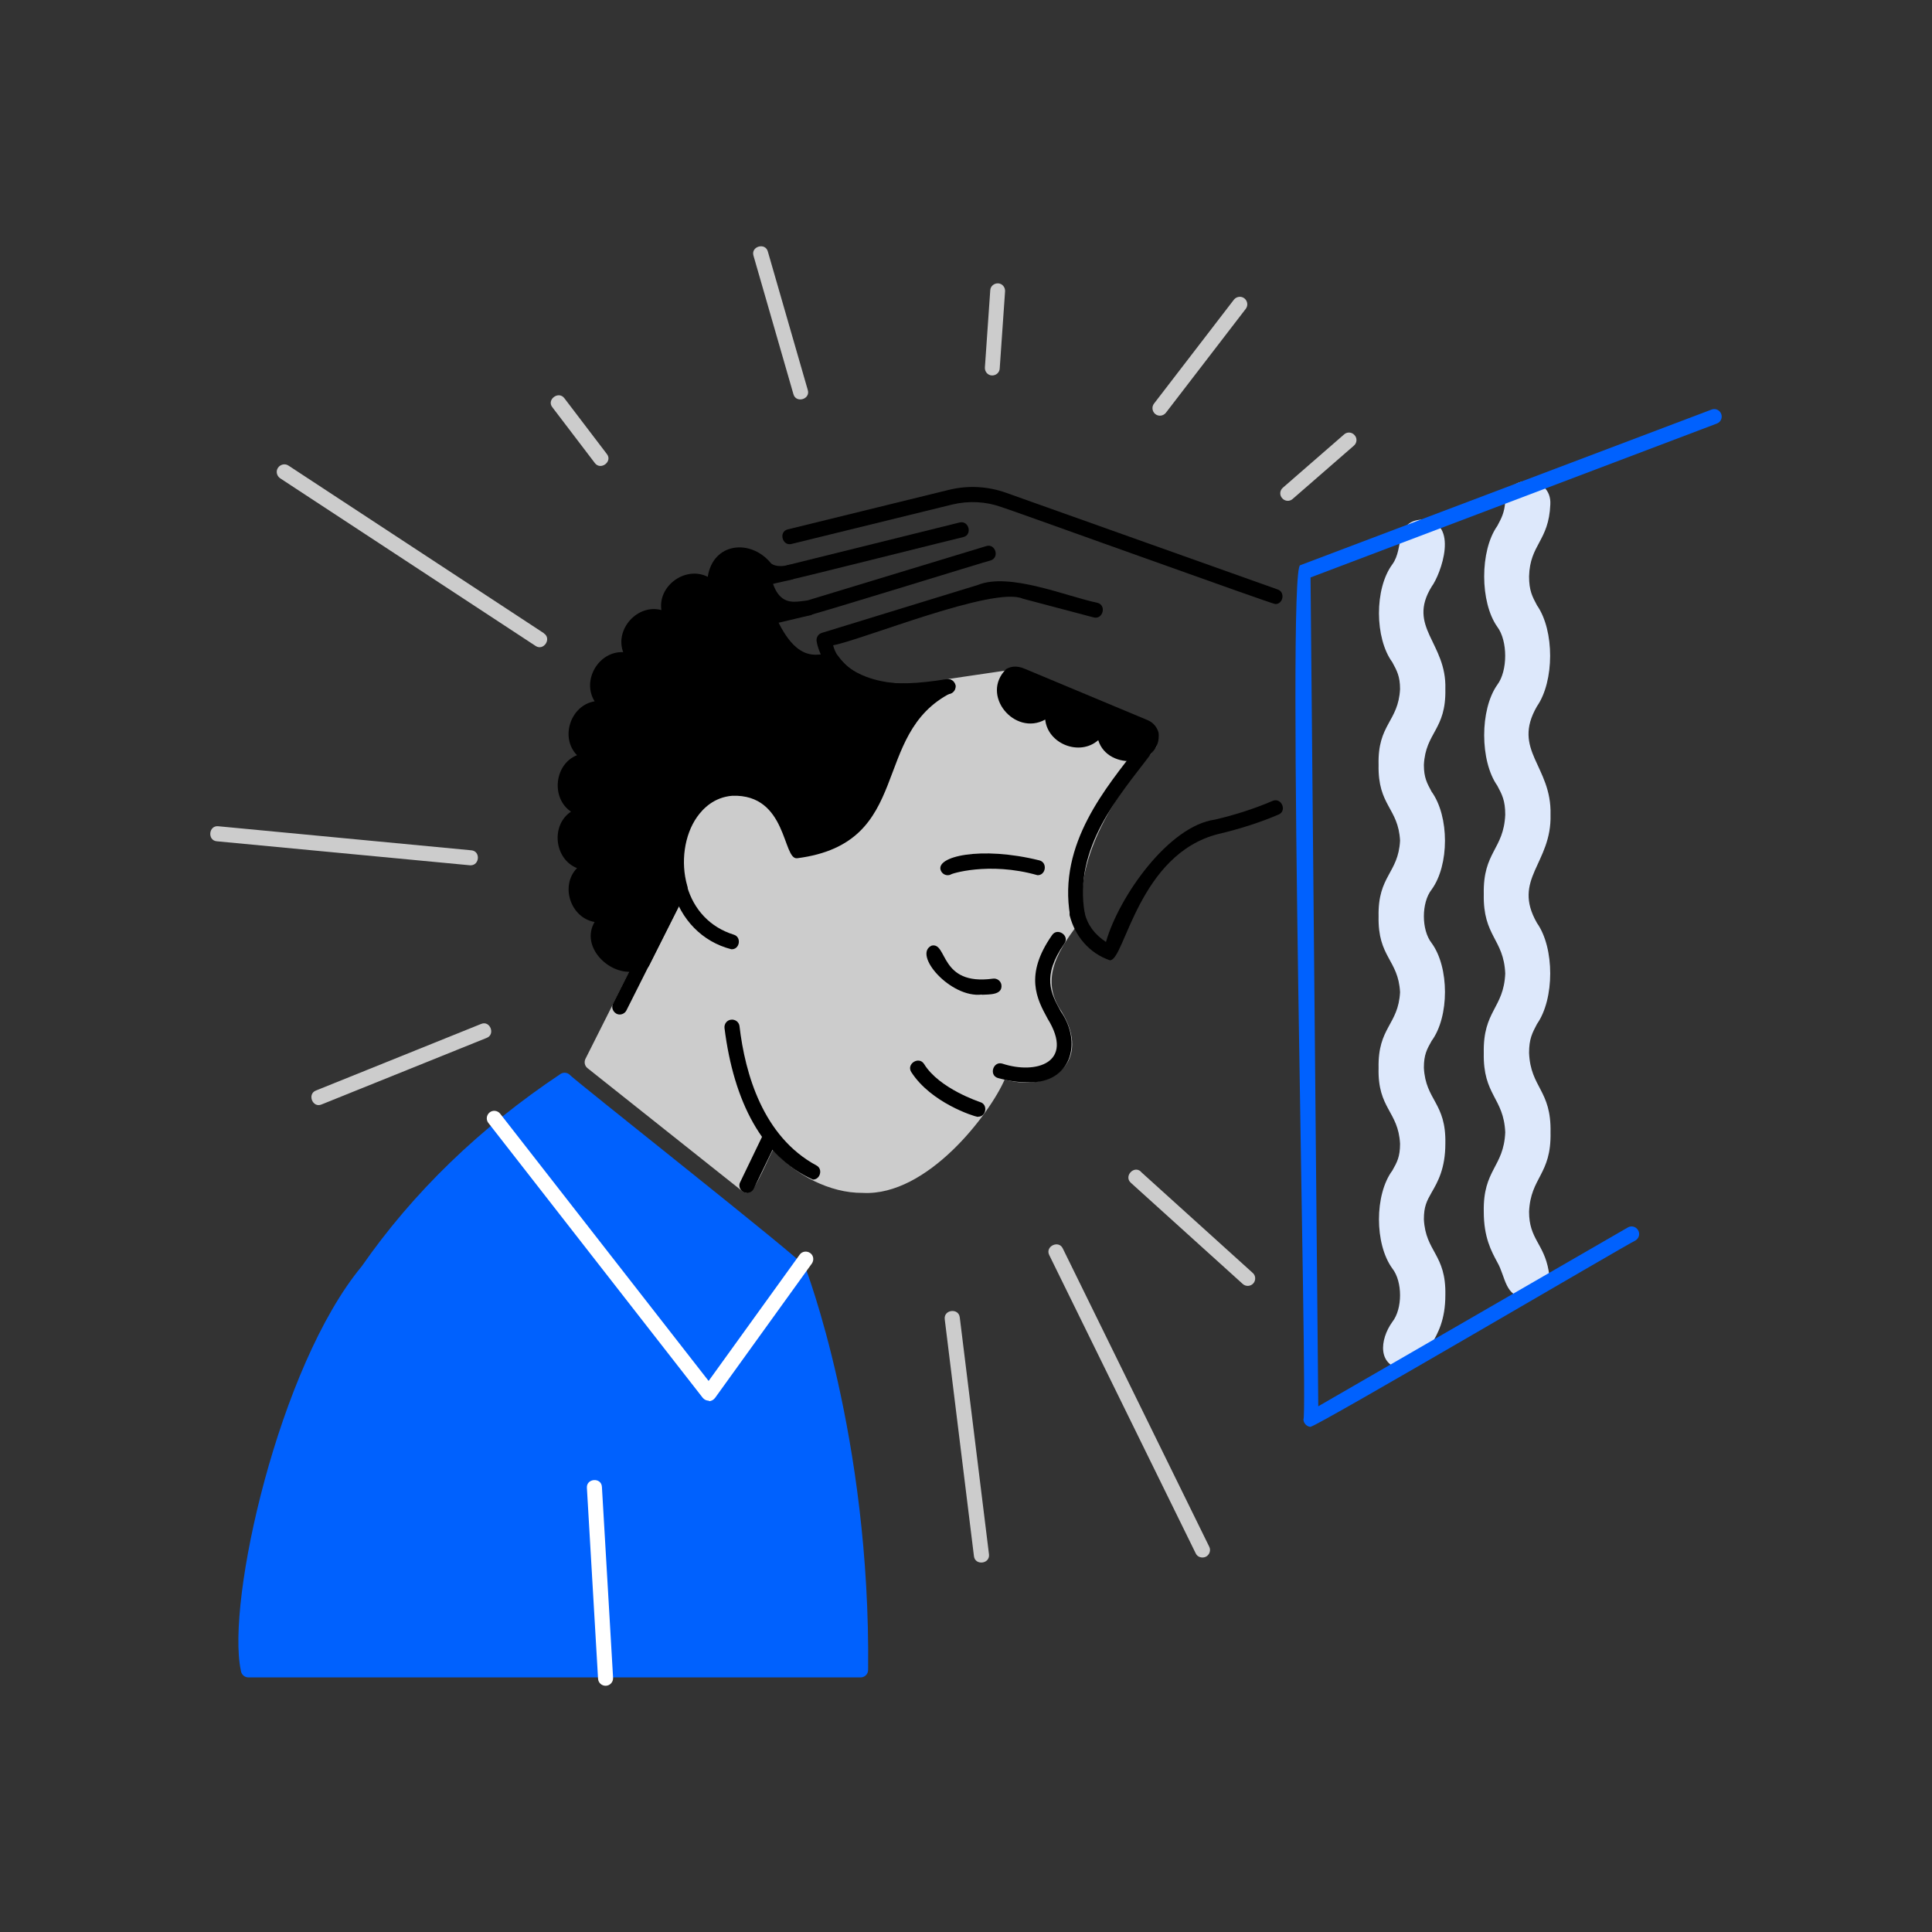
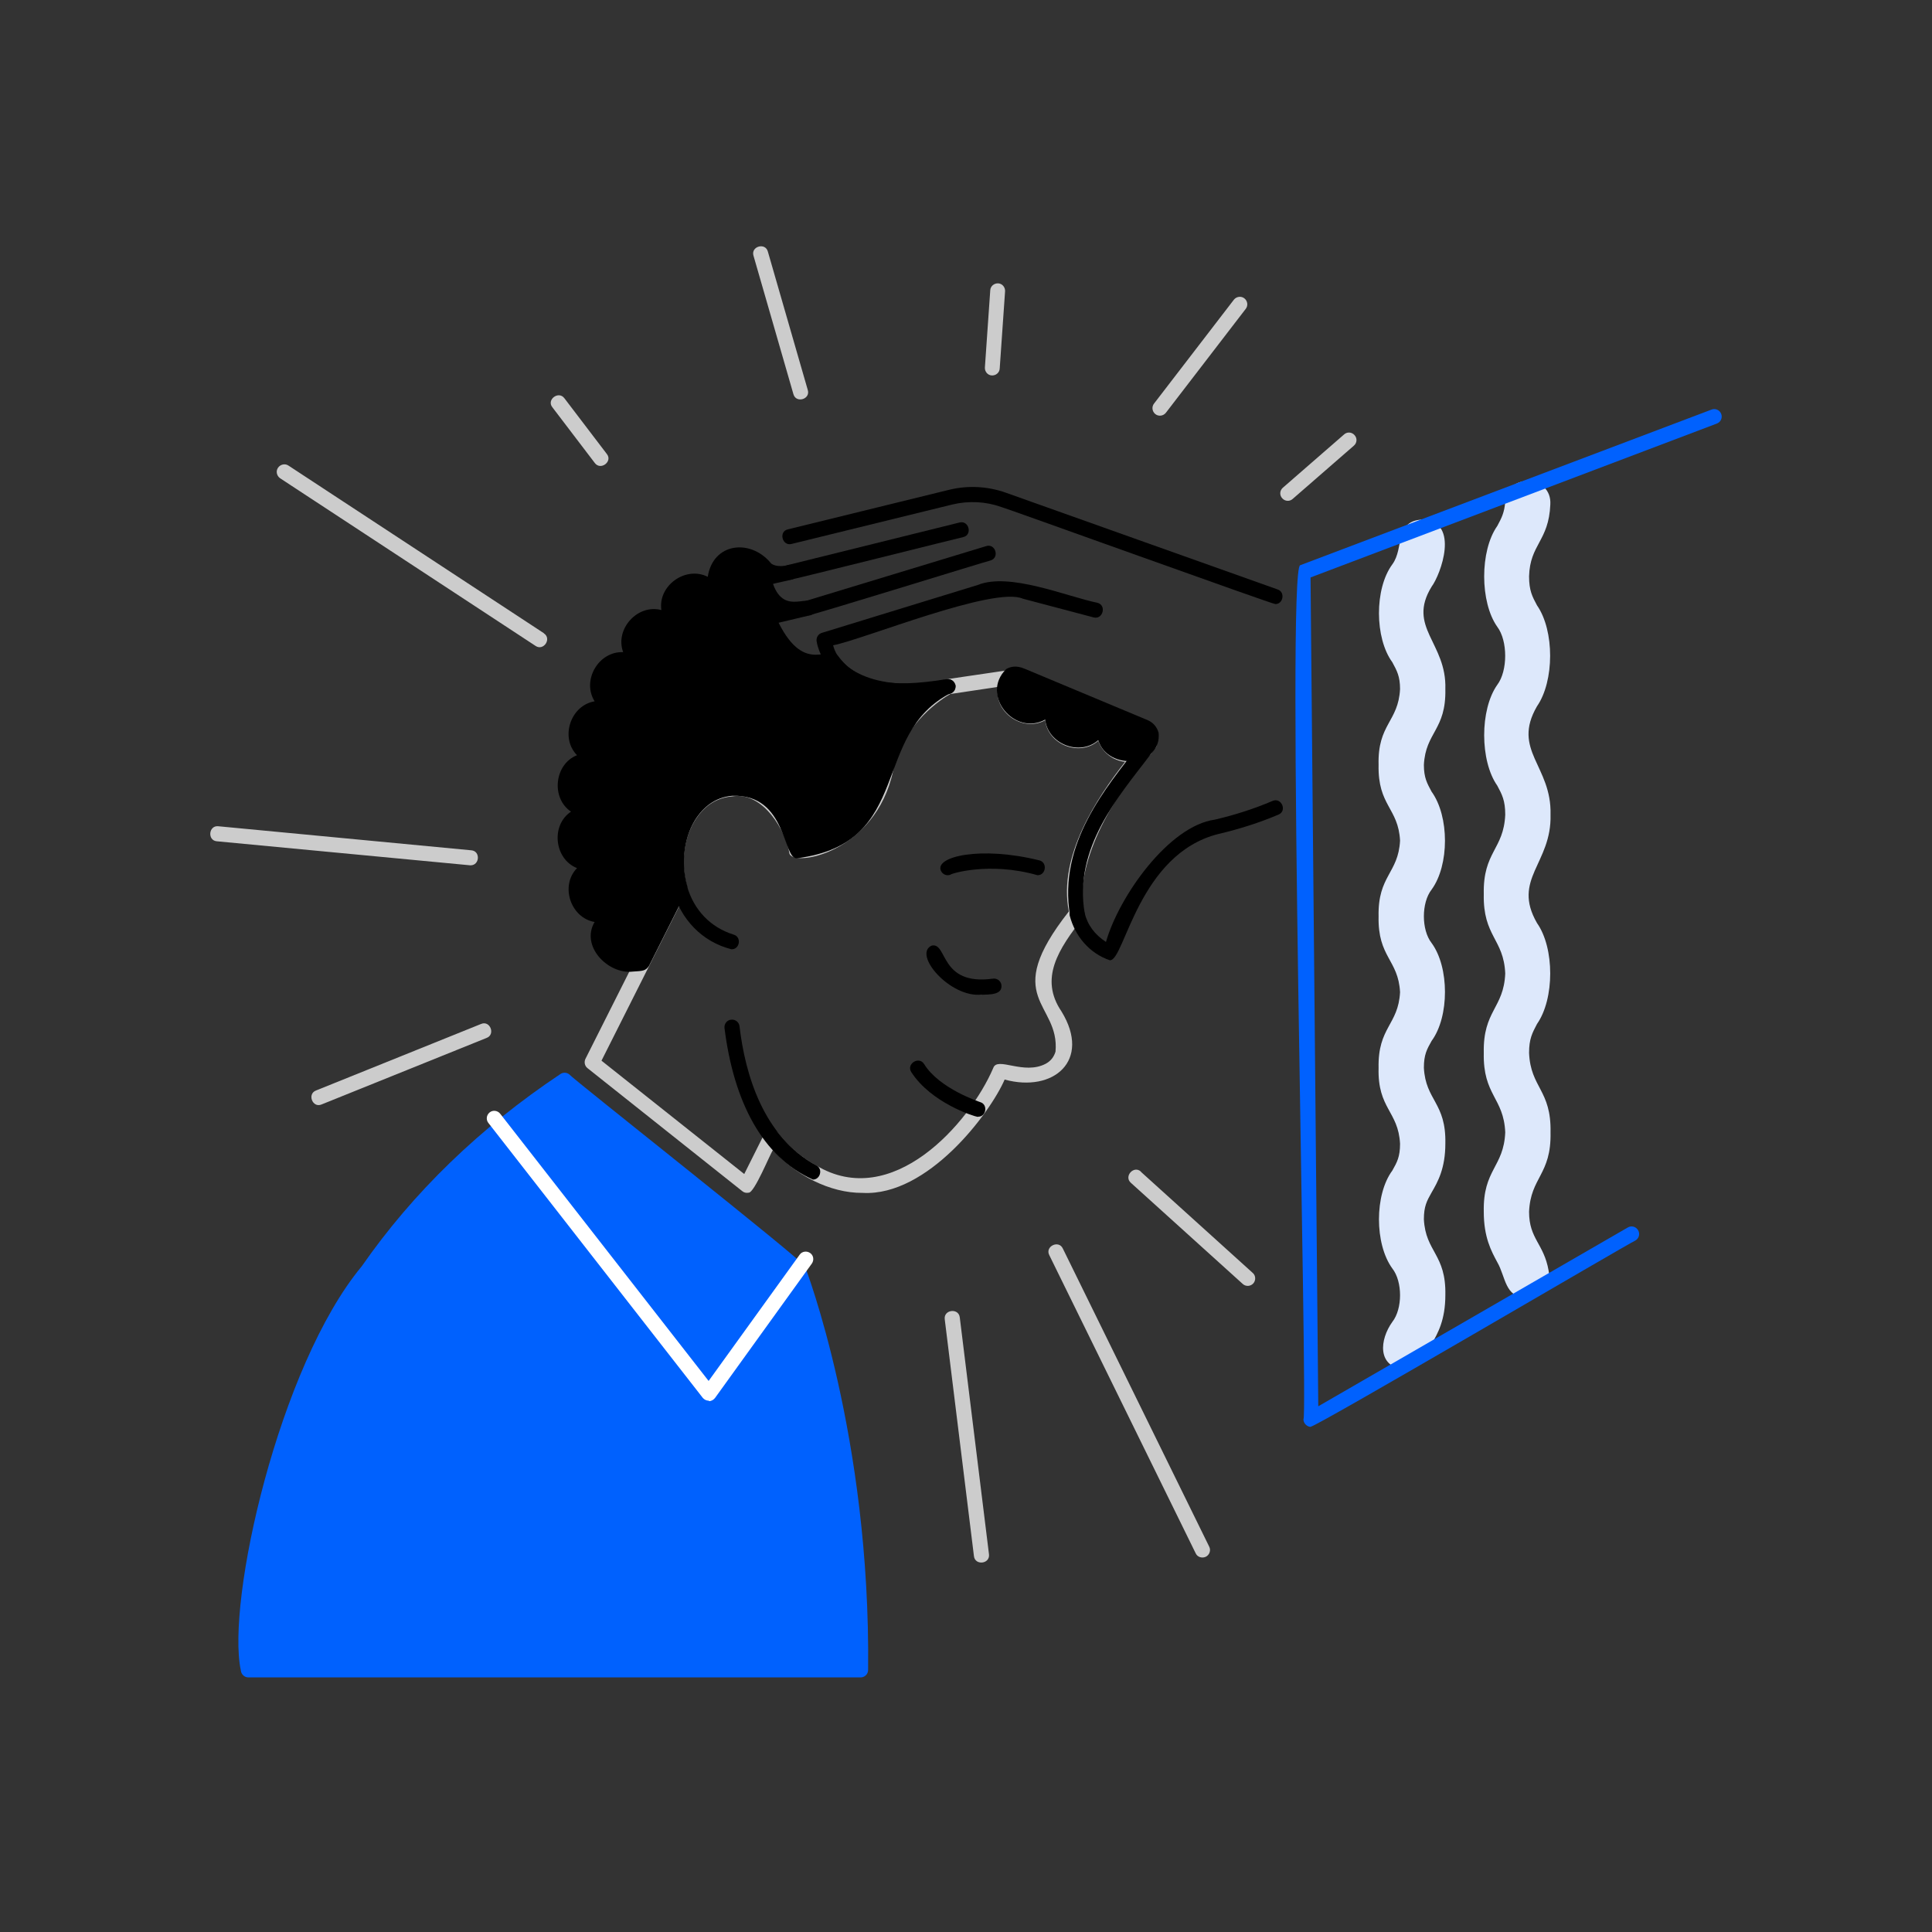
<svg xmlns="http://www.w3.org/2000/svg" version="1.1" viewBox="0 0 900 900">
  <rect x="0" y="0" width="900" height="900" fill="#333333" stroke="none" />
  <defs>
    <style>
      .cls-1 {
        fill: #dde8fb;
      }

      .cls-2 {
        fill: #ccc;
      }

      .cls-3 {
        fill: #fff;
      }

      .cls-4 {
        fill: #0061fe;
      }
    </style>
  </defs>
  <g>
    <g id="Layer_1">
      <g id="Layer_2">
        <g>
          <g>
-             <path class="cls-2" d="M468.7,315.8l-.5,4.8c-1,9.5,9.2,16.2,17.5,11.4l4-2.3.5,4.8c1,9.5,12.4,13.9,19.5,7.5l3.4-3.1,1.5,4.5c3,9.1,14.9,11,20.5,3.1-11.1,13.9-40.9,47.8-33.6,78.8h0s-6.2,8.3-8.8,12.2c-18.7,28.5,7.3,35.7,2.2,53.2-4.6,15.7-29.1,8-29.1,8-9.5,26.3-62.4,85.9-106.7,30.5l-11.4,22.8-72.1-57.3,40.9-81.3h0c-10.4-55.8,47.5-59.9,54.5-17.1,52.2-6.8,31-57.7,70.4-76.7l27.2-4h0Z" />
            <path class="cls-2" d="M401.8,555.7c-15.2.1-31.3-8.3-41.7-20-1.3,1.6-8.7,20.2-11.4,19.9-1,.2-2.1,0-2.9-.7l-72.1-57.3c-1.3-1-1.7-2.8-1-4.3l40.3-80.1c-11.6-47.8,45.9-72.1,60.8-20.5,46.5-8.9,25.4-56.3,66.2-76,.3-.2.7-.3,1.1-.3l27.2-4c8.6,0-1,11.9,7.2,16.4,7.6,5.7,14.9-8.5,17.9.5l.5,4.8c.4,6.5,9,9.8,13.7,5.2,2.5-2.4,6.7-6.8,9.1-1.6l1.5,4.5c1.8,6.4,11,7.6,14.5,2,2.7-3.5,8.2.7,5.6,4.2-.9,1.2-1.8,2.2-2.7,3.4-13.9,15.5-35.8,47.6-30.9,75.5-11.8,14.9-20.6,28.6-10.2,43.9,14,22.9-3.8,37.9-26.5,31.7-6.8,15.7-35.8,54.4-66.1,52.8h0ZM359.3,525.9c1.1,0,2.1.5,2.8,1.4,5,6.6,11.2,11.8,18.1,15.6,35.3,21.3,71.4-19.5,82.5-45.4,1.9-5.5,14.2,3.5,24.5-2,2.2-1.2,3.7-3,4.5-5.6,2.1-23.1-26.1-24.3,6.2-65.3-5.1-25.8,13.1-52.9,26.2-69.7-5.7-.6-10.6-4.4-12.5-9.8-8.6,7.6-23.5,1.8-24.7-9.6-10.4,5.8-24-3.7-22.1-15.5l-22.1,3.3c-3.2,1.8-22,13.3-26.6,35.6-8.2,38.9-47.7,45.4-48.4,38.4-1.5-9.6-11.9-28.8-26.7-26.3-8.4.7-13.5,5.7-16.4,9.9-5.9,8.4-7.7,20.9-4.6,31.8.3.9.2,1.8-.2,2.7l-39.6,78.7,66.5,52.8,9.5-19c.6-1.2,1.8-1.9,3.1-1.9h0Z" />
          </g>
          <g>
            <path class="cls-1" d="M654.5,638c-13.2-1.2-11.8-14-5.9-22.2,4.8-6.1,4.8-18.8,0-24.9-8.3-11.4-8.3-34.4,0-45.6,2.2-3.9,3.6-6.4,3.6-12.5-.8-15.2-10.5-16.3-10-35.3-.4-19,9.2-20,10-35.3-.8-15.2-10.4-16.2-10-35.3-.4-19,9.2-20,10-35.3-.8-15.3-10.4-16.2-10-35.3-.5-19,9.2-20,10-35.3,0-6-1.5-8.6-3.6-12.5-8.2-11.2-8.4-34.2,0-45.6,5.7-7.7.7-20.6,14.6-20.9,16.8,1.3,8,25.5,3.7,31.3-11.6,18.9,7.1,26.1,6.4,47.7.4,19.1-9.2,20-10,35.3,0,6,1.5,8.6,3.6,12.5,8.3,11.5,8.3,34.2,0,45.6-4.8,6.1-4.8,18.8,0,24.9,8.3,11.3,8.3,34.3,0,45.6-2.2,3.9-3.6,6.4-3.6,12.5.8,15.3,10.4,16.2,10,35.3,0,11.6-3.5,17.8-6.4,22.8-2.2,3.9-3.6,6.4-3.6,12.5.8,15.3,10.4,16.2,10,35.3,0,11.6-3.5,17.8-6.4,22.8-2.7,5.5-5.3,12.1-12.3,11.8h0Z" />
            <path class="cls-1" d="M711,604.5c-10,0-9.6-9.8-13.5-16.5-2.8-5.2-6.3-11.6-6.3-23.5-.4-19.8,9.3-20.7,10-37-.7-16.2-10.4-17.2-10-37-.4-19.8,9.3-20.7,10-37-.7-16.2-10.4-17.2-10-37-.4-19.8,9.3-20.7,10-37,0-6.6-1.5-9.4-3.7-13.5-8.1-11.5-8.2-35.4,0-47,4.9-6.5,4.9-20.5,0-27-8.1-11.4-8.2-35.4,0-47,2-3.7,3.3-6.2,3.7-11.3.9-13.6,21.8-12.5,21,1.3-.7,17.1-9.5,18.5-9.9,33.5,0,6.6,1.5,9.4,3.7,13.5,8.2,11.8,8.1,35.3,0,47-11.9,20.5,6.9,27.7,6.3,50.5.6,22.8-18.1,30-6.3,50.5,8.2,11.6,8.2,35.3,0,47-2.2,4.2-3.7,6.9-3.7,13.5.7,16.3,10.4,17.2,10,37,.4,19.8-9.3,20.8-10,37,0,12.7,6.9,14.8,9.1,27.4,1.3,6.4-3.8,12.6-10.3,12.5h0Z" />
-             <path d="M478.6,504.2c-7,0-13.2-1.9-13.7-2-4.4-1.3-2.2-8.1,2.1-6.7,15.5,5.1,33.8-.3,21-21-4.9-9-11-20.2,2.1-38.9,2.5-3.7,8.4.3,5.7,4-10.6,15.2-6.3,23.1-1.6,31.6,10.1,14.6,4.8,33.7-15.6,33h0Z" />
            <path d="M378.5,549.4c-23.3-10.5-36.7-36.1-41-70.5-.2-1.9,1.1-3.7,3.1-3.9,1.9-.2,3.7,1.1,3.9,3.1,2.6,22.2,11,51.4,35.8,64.8,3.2,1.6,1.8,6.7-1.7,6.6h0Z" />
            <path d="M340.7,442.2c-13.7-3.5-23.5-13.9-27.4-27.6-.5-1.9.5-3.8,2.4-4.3,1.9-.5,3.8.5,4.3,2.4,3.2,11.2,10.9,19.3,21.8,22.7,3.8,1.1,2.8,7-1.1,6.8h0Z" />
            <path d="M444.8,318.7c-.6-1.6-2.3-2.6-4-2.3-26.8,4.3-40.8,1.6-50-10.3-4-6.7-15.5,9.1-28.1-16l13.9-3.3c2.3-.2,4.3-2.1,3.7-4.5-2.4-7.3-14.7,5.3-20.2-10.3.5-.2,8.1-1.8,8.7-2,4.4-1,2.8-7.9-1.6-6.8-5.3,1.4-8-.5-8.2-1-9.6-11.4-26.9-9.3-29.3,6.5-10.3-5.2-23.3,4.1-21.6,15.5-11.1-3-21.8,8.9-17.8,19.6-11.5-.5-19.4,13.2-13.3,22.9-11.3,1.9-16.2,17-8.2,25.1-10.6,4.2-12.2,20-2.8,26.3-9.5,6.3-7.8,22.1,2.8,26.3-8,8.2-3,23.2,8.2,25.1-6.7,11.3,6.3,24.5,17.8,23.1,4.7-.3,5.9-.3,7.5-2.6l17.6-35c.4-.8.5-1.7.2-2.5-3.1-10.9-1.3-23.5,4.6-31.9,2.9-4.1,8-9.2,16.4-9.9,25.8-.9,23.4,30.1,30.3,29.1,54.7-7.1,33.6-57.8,71.8-77.1,1.5-.8,2.3-2.6,1.7-4.2h0Z" />
-             <path d="M288.7,472.6c-2.5,0-4.3-2.8-3.1-5.1l27.9-55.5c.9-1.7,3-2.4,4.7-1.5,1.7.9,2.4,3,1.5,4.7l-27.9,55.5c-.6,1.2-1.9,1.9-3.1,1.9h0Z" />
-             <path d="M347.9,555.7c-2.5,0-4.3-2.8-3.1-5l10.8-22.4c.8-1.7,2.9-2.5,4.7-1.6,1.7.8,2.5,2.9,1.6,4.7l-10.8,22.4c-.6,1.2-1.9,2-3.1,2h0Z" />
            <path d="M457.4,463.3c-14.6,1.8-32.4-18.7-23.4-22.8,7.5-1.7,3.5,18.8,28.5,15.4,1.9-.3,3.7,1,4,2.9.6,4.9-6,4.4-9.1,4.6h0Z" />
            <path d="M455.5,520.3c-2-.3-21.8-6.6-31-20.9-2.4-3.8,3.6-7.6,6-3.7,7.1,11.5,25.9,17.6,26.1,17.7,3.8,1.1,2.8,7-1.1,6.8h0Z" />
            <path d="M483.3,407.7c-22.8-6.5-40.9-.5-40.4-.3-1.8.8-3.8,0-4.6-1.8-2.9-6.6,18.5-11.6,45.9-4.8,3.9,1,3,7-.9,6.9Z" />
            <path d="M517.2,447.4c-9.9-3.3-16.4-11.5-18.8-20.6-1.2-4.4,5.7-6.1,6.8-1.7,1.4,5.8,4.7,10.2,10,13.7,6.1-21.3,29.3-54.1,50.8-57,9.4-2.2,18.4-5.1,26.8-8.7,4.1-1.8,7,4.7,2.7,6.4-8.7,3.7-18.1,6.7-27.9,9-37.2,9.3-43.7,58.6-50.4,58.8h0Z" />
            <path d="M501.9,429.4c-1.6,0-3.1-1.2-3.4-2.8-5.8-33.7,17.1-60,31.5-78.8,2.7-3.6,8.4.7,5.5,4.3-14.2,18.6-35.5,42.9-30.2,73.3.4,2.1-1.3,4.2-3.4,4.2h0Z" />
            <path d="M420.9,325.4c-36.8,0-40.5-26.5-40.5-26.8-.2-1.7.8-3.3,2.5-3.8l72.6-22.3c14.7-6,41.2,5.3,55.7,8.3,4.4,1.1,2.6,8-1.8,6.8l-32.9-8.7c-13.4-6-74.6,19.1-88.4,21.7,3.3,13.4,24.8,22.1,53,15.8,1.9-.3,3.7,1,4,2.9s-1,3.7-2.9,4c-7.5,1.2-14.2,2.1-21.2,2.1h0Z" />
            <path d="M594.1,281.4c-1.3.1-126.3-45-127.6-45.2-7.3-2.6-15.2-3-22.8-1.2l-75,18.4c-4.3,1.1-6.1-5.8-1.7-6.8l75-18.4c8.9-2.2,18.2-1.7,26.8,1.4l126.4,45c3.6,1.2,2.6,6.9-1.2,6.8h0Z" />
            <path d="M376.8,286.7c-3.9.1-4.8-5.8-1-6.9l83.6-25.4c4.3-1.4,6.4,5.4,2,6.7-1.4.2-83.2,25.6-84.6,25.5h0Z" />
            <path d="M367.9,270.1c-4,.1-4.8-6-.8-6.9l79.9-19.8c4.4-1.1,6.1,5.8,1.7,6.8-1.2.2-79.6,19.9-80.7,19.9h0Z" />
            <path d="M539.7,341.3c-.7-2.6-2.5-4.7-5-5.8l-57.2-23.9c-4.3-1.9-7.1-.9-8.8.1-12.2,12.1,4,31.4,18.2,23.5,1.2,11.4,16.1,17.2,24.7,9.6,4.5,14.6,30,12.4,28.1-3.7h0Z" />
            <path class="cls-4" d="M610.7,664.7c-1.8,0-3.5-1.6-3.5-3.5,2.2-3.2-8.1-397-1.5-397.9l191.6-72.5c1.8-.7,3.8.2,4.5,2,.7,1.8-.2,3.8-2,4.5l-189.3,71.7,3.6,386.1,144.2-83.3c1.7-1,3.8-.4,4.8,1.3,1,1.7.4,3.8-1.3,4.8-2.3.8-148.6,86.8-151.2,86.7h0Z" />
            <path class="cls-4" d="M375,590c-.4-2.4-108.6-87.7-109.8-89.5-1.2-1-2.9-1-4.1-.2-37.5,25-68.6,55.1-92.6,89.6-38.6,46.5-63.2,156.3-56.3,188.3.2,1.8,1.7,3.2,3.5,3.2h285.2c1.9,0,3.5-1.5,3.5-3.5,1.2-108.5-29.1-187.1-29.4-187.9h0Z" />
            <path class="cls-3" d="M330.2,652.5c-1.1,0-2.1-.5-2.8-1.3l-99.9-128.1c-1.2-1.5-.9-3.7.6-4.9,1.5-1.2,3.7-.9,4.9.6l97.1,124.5,42.4-58.8c1.1-1.6,3.3-1.9,4.9-.8s1.9,3.3.8,4.9l-45.1,62.6c-.7.9-1.7,1.5-2.8,1.5h0Z" />
-             <path class="cls-3" d="M282.1,785.3c-1.8,0-3.4-1.4-3.5-3.3l-5.2-88.9c-.3-4.5,6.8-5,7-.4l5.2,88.9c.1,2-1.5,3.7-3.5,3.7h0Z" />
            <path class="cls-2" d="M224.1,477l-76.9,31c-4.2,1.6-1.6,8.3,2.6,6.5l76.9-31c4.2-1.6,1.6-8.3-2.6-6.5h0ZM253.4,295l-119-78.1c-1.6-1.1-3.8-.6-4.9,1s-.6,3.8,1,4.9l119,78.1c3.7,2.5,7.7-3.4,3.8-5.9h0ZM357.7,117.2c-1.2-4.4-8-2.4-6.7,1.9l18.6,64.5c1.2,4.4,8,2.4,6.7-1.9l-18.6-64.5ZM538.2,192.9c1.5,1.2,3.7.9,4.9-.6l37.2-48.4c1.2-1.5.9-3.7-.6-4.9s-3.7-.9-4.9.6l-37.2,48.4c-1.2,1.5-.9,3.7.6,4.9ZM219.2,403.1c4.3,0,4.7-6.7.3-7l-117.8-11.2c-4.5-.5-5.2,6.6-.7,7,.3,0,117.8,11.2,118.1,11.2ZM262.9,185.5c-2.7-3.6-8.4.7-5.6,4.2l19.8,26c2.7,3.6,8.4-.7,5.6-4.2l-19.8-26h0ZM447.1,613.7c-.5-4.5-7.6-3.7-7,.9l13.6,110.3c.5,4.5,7.6,3.7,7-.9l-13.6-110.3ZM631,202.7c-1.3-1.5-3.5-1.6-4.9-.3l-28.5,24.8c-1.5,1.3-1.6,3.5-.3,4.9,1.3,1.5,3.5,1.6,4.9.3l28.5-24.8c1.5-1.3,1.6-3.5.3-4.9ZM531.5,545.8c-3.3-3.1-8.1,2.2-4.7,5.2l52.1,47.1c1.4,1.3,3.6,1.2,4.9-.2,1.3-1.4,1.2-3.7-.2-4.9l-52.1-47.1h0ZM465,132c-1.9-.1-3.6,1.3-3.7,3.2l-2.5,36c-.1,1.9,1.3,3.6,3.2,3.7,1.9.1,3.6-1.3,3.7-3.2l2.5-36c.1-1.9-1.3-3.6-3.2-3.7h0ZM495.1,581.6c-1.9-4.1-8.4-1-6.3,3.1l68.2,138.9c.8,1.8,3,2.4,4.7,1.6,1.7-.8,2.5-3,1.6-4.7l-68.2-138.9h0Z" />
          </g>
        </g>
      </g>
    </g>
  </g>
</svg>